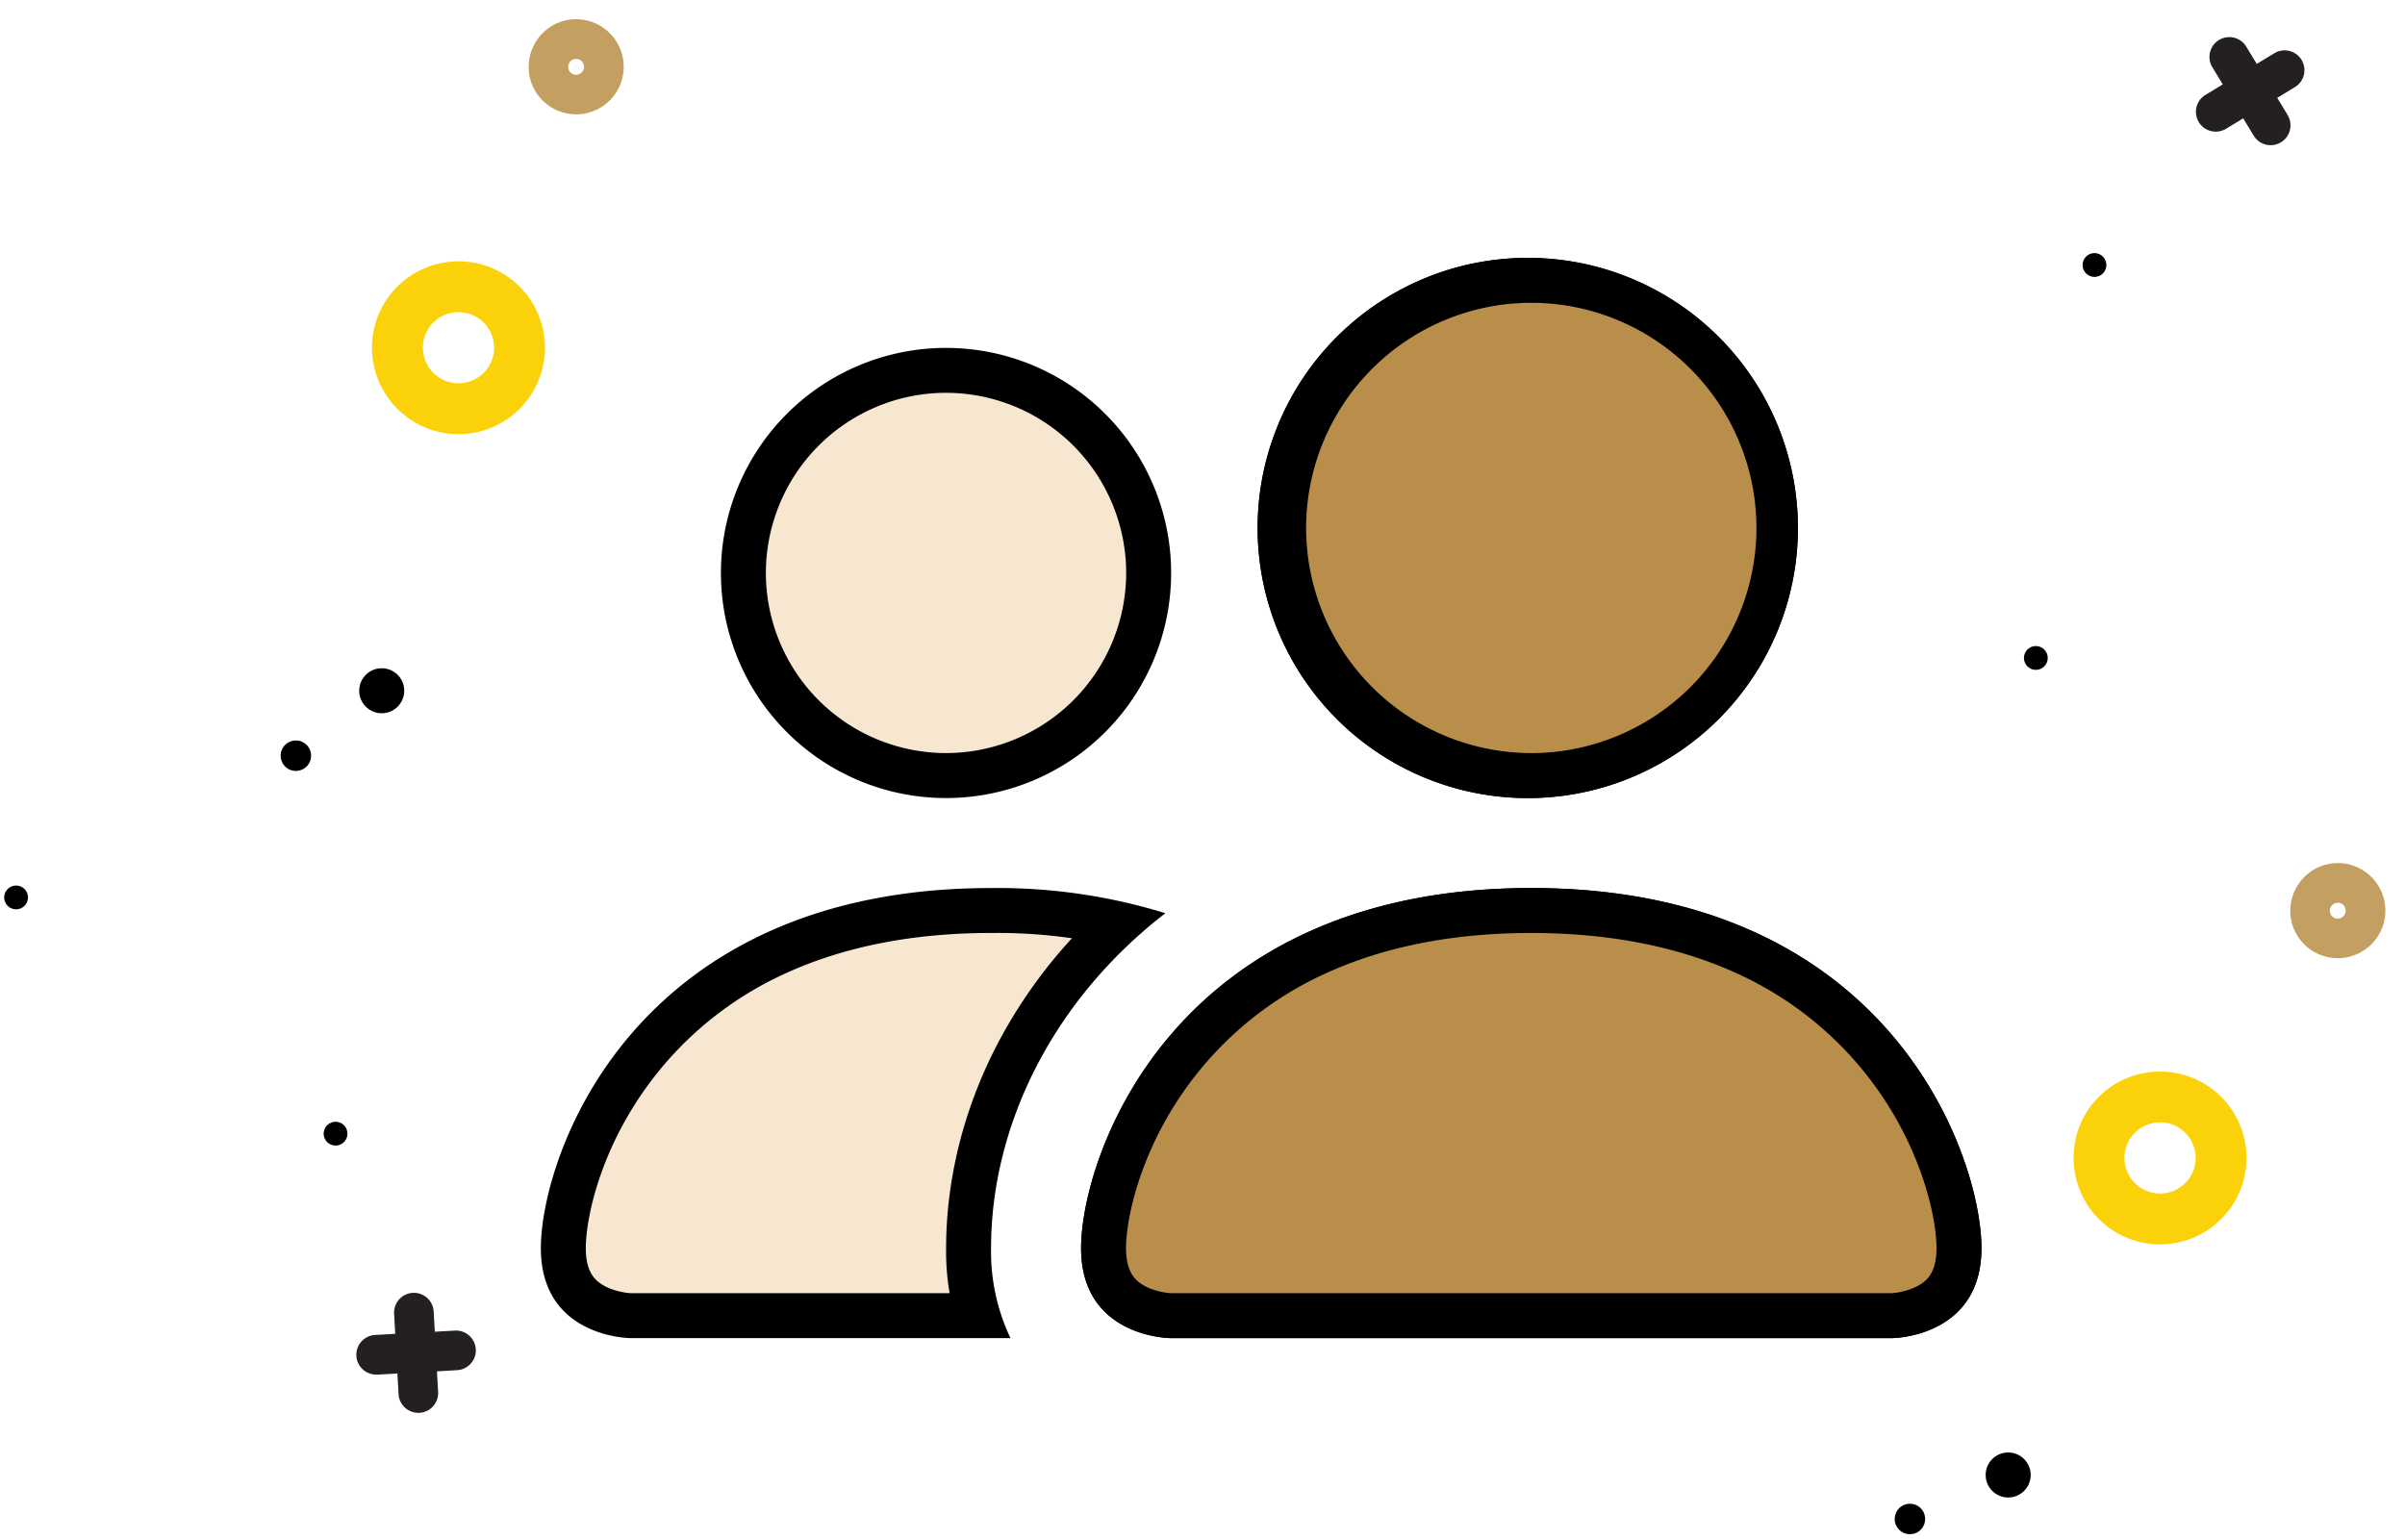
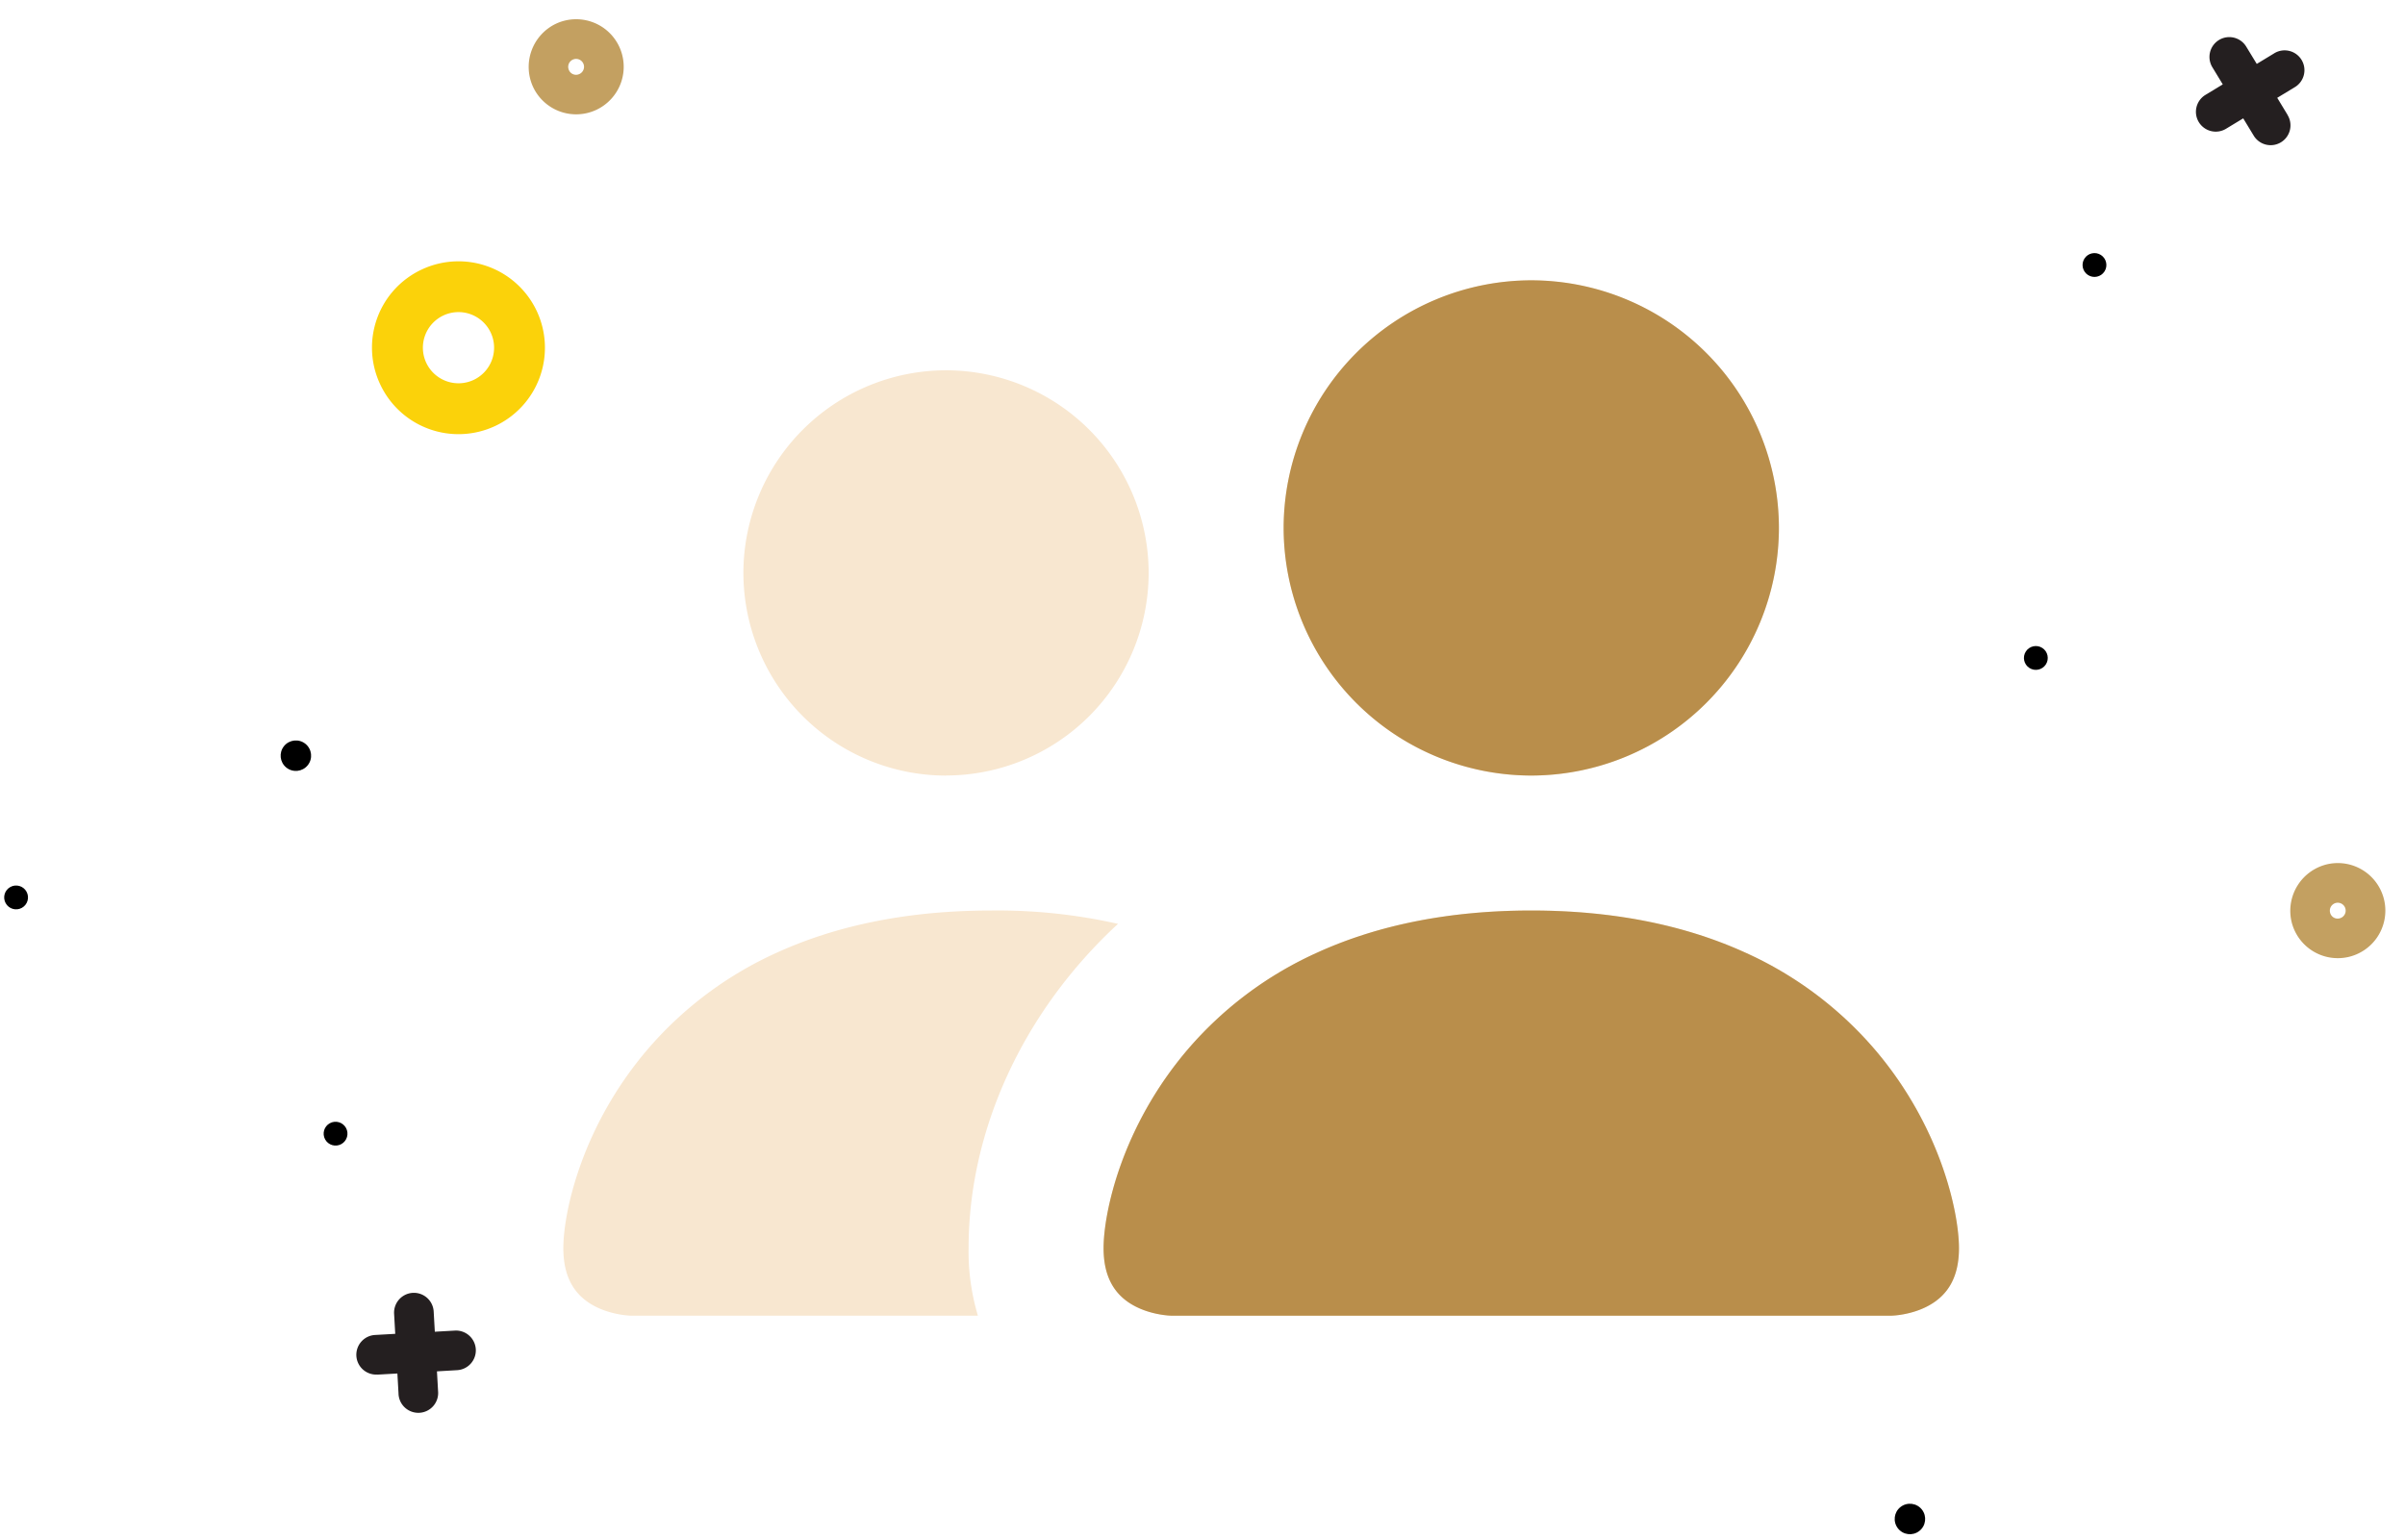
<svg xmlns="http://www.w3.org/2000/svg" width="53.506" height="34.266" viewBox="0 0 53.506 34.266">
  <g data-name="Group 35060">
    <g data-name="Group 4262" transform="rotate(-57 32.483 -32.095)">
      <path data-name="Path 1093" d="m179.07 283.62.193-.4.4.193a.441.441 0 1 0 .385-.793l-.4-.193.192-.4a.441.441 0 1 0-.793-.386l-.193.4-.4-.193a.441.441 0 1 0-.386.793l.4.193-.193.4a.441.441 0 1 0 .793.386z" transform="translate(-165.621 -281.402)" style="fill:#241f20" />
      <circle data-name="Ellipse 47" cx=".265" cy=".265" r=".265" transform="translate(8.043 .169)" />
      <circle data-name="Ellipse 48" cx=".265" cy=".265" r=".265" transform="translate(0 3.837)" />
    </g>
    <g data-name="Group 4263" transform="rotate(51.98 6.837 62.918)">
      <circle data-name="Ellipse 46" cx=".339" cy=".339" r=".339" transform="translate(5.518 16.554)" />
-       <circle data-name="Ellipse 49" cx=".501" cy=".501" r=".501" transform="translate(5.931 14.067)" />
-       <path data-name="Path 1095" d="M204.5 304.179a1.923 1.923 0 1 1 .888 2.57 1.917 1.917 0 0 1-.888-2.57zm2.441 1.187a.792.792 0 1 0-1.058.366.793.793 0 0 0 1.058-.366z" transform="translate(-203.273 -297.458)" style="fill:#fbd20a" />
      <path data-name="Path 1096" d="M202.308 292.211a1.058 1.058 0 1 1 .489 1.414 1.064 1.064 0 0 1-.489-1.414zm1.11.54a.176.176 0 1 0-.235.082.172.172 0 0 0 .235-.082z" transform="translate(-202.203 -291.617)" style="fill:#c3a061" />
    </g>
    <g data-name="Group 4264" transform="rotate(61 -13.156 12.114)">
      <path data-name="Path 1093" d="m179.07 283.62.193-.4.4.193a.441.441 0 1 0 .385-.793l-.4-.193.192-.4a.441.441 0 1 0-.793-.386l-.193.4-.4-.193a.441.441 0 1 0-.386.793l.4.193-.193.4a.441.441 0 1 0 .793.386z" transform="translate(-165.621 -281.402)" style="fill:#241f20" />
      <circle data-name="Ellipse 47" cx=".265" cy=".265" r=".265" transform="translate(8.043 .169)" />
      <circle data-name="Ellipse 48" cx=".265" cy=".265" r=".265" transform="translate(0 3.837)" />
    </g>
    <g data-name="Group 4265" transform="rotate(39 6.331 17.878)">
      <circle data-name="Ellipse 46" cx=".339" cy=".339" r=".339" transform="translate(5.518 16.554)" />
-       <circle data-name="Ellipse 49" cx=".501" cy=".501" r=".501" transform="translate(5.931 14.067)" />
      <path data-name="Path 1095" d="M204.5 304.179a1.923 1.923 0 1 1 .888 2.57 1.917 1.917 0 0 1-.888-2.57zm2.441 1.187a.792.792 0 1 0-1.058.366.793.793 0 0 0 1.058-.366z" transform="translate(-203.273 -297.458)" style="fill:#fbd20a" />
      <path data-name="Path 1096" d="M202.308 292.211a1.058 1.058 0 1 1 .489 1.414 1.064 1.064 0 0 1-.489-1.414zm1.11.54a.176.176 0 1 0-.235.082.172.172 0 0 0 .235-.082z" transform="translate(-202.203 -291.617)" style="fill:#c3a061" />
    </g>
    <g data-name="Path 7808" style="fill:#f8e7d0">
      <path d="M30.045 25.537H14.022c-.001 0-.414-.007-.803-.21-.471-.246-.7-.67-.7-1.293 0-.773.393-2.694 1.882-4.432a8.257 8.257 0 0 1 2.894-2.154c1.358-.615 2.953-.926 4.74-.926 1.786 0 3.38.311 4.738.926a8.257 8.257 0 0 1 2.894 2.154c1.49 1.738 1.883 3.66 1.883 4.432 0 .624-.229 1.047-.7 1.293-.382.2-.787.21-.805.21zm-20.322 0h-7.72c-.001 0-.414-.007-.803-.21-.471-.246-.7-.67-.7-1.293 0-.773.394-2.694 1.883-4.432a8.257 8.257 0 0 1 2.893-2.154c1.358-.615 2.953-.926 4.74-.926h.005a12.156 12.156 0 0 1 2.819.297c-2.096 1.935-3.323 4.568-3.324 7.21-.009.51.062 1.02.207 1.508zM22.034 13.52a5.516 5.516 0 0 1-5.509-5.51 5.516 5.516 0 0 1 5.51-5.509 5.516 5.516 0 0 1 5.509 5.51 5.516 5.516 0 0 1-5.51 5.509zm-13.02 0A4.513 4.513 0 0 1 4.506 9.01a4.513 4.513 0 0 1 4.508-4.508 4.513 4.513 0 0 1 4.508 4.508 4.513 4.513 0 0 1-4.508 4.508z" style="stroke:none" transform="translate(12.033 3.737)" />
-       <path d="M30.038 25.037a1.51 1.51 0 0 0 .6-.164c.204-.112.412-.3.412-.839 0-.709-.368-2.48-1.762-4.106a7.76 7.76 0 0 0-2.72-2.025c-1.293-.585-2.819-.881-4.534-.881-1.715 0-3.24.296-4.533.881a7.76 7.76 0 0 0-2.72 2.025c-1.394 1.626-1.762 3.397-1.762 4.106 0 .54.208.727.411.84.23.126.508.16.6.163h16.008m-20.944 0a5.475 5.475 0 0 1-.078-1.011c.001-1.508.383-3.05 1.105-4.462a11.047 11.047 0 0 1 1.695-2.425 11.675 11.675 0 0 0-1.789-.117h-.011c-1.715 0-3.24.296-4.533.881a7.76 7.76 0 0 0-2.72 2.025C1.367 21.554 1 23.325 1 24.034c0 .54.208.727.412.84.23.126.507.16.6.163h7.082m12.94-12.018a5.015 5.015 0 0 0 5.01-5.01A5.015 5.015 0 0 0 22.034 3a5.015 5.015 0 0 0-5.009 5.01 5.015 5.015 0 0 0 5.01 5.009m-13.02 0a4.012 4.012 0 0 0 4.007-4.008 4.012 4.012 0 0 0-4.008-4.008 4.012 4.012 0 0 0-4.008 4.008 4.012 4.012 0 0 0 4.008 4.008m21.033 13.018H14.022s-2.003 0-2.003-2.003 2.003-8.012 10.015-8.012c8.013 0 10.016 6.01 10.016 8.012 0 2.003-2.003 2.003-2.003 2.003zm-19.599 0H2.003S0 26.037 0 24.034s2.003-8.012 10.016-8.012a12.669 12.669 0 0 1 3.878.56c-2.516 1.944-3.878 4.738-3.878 7.452a4.483 4.483 0 0 0 .432 2.003zM22.034 14.02a6.01 6.01 0 1 1 0-12.019 6.01 6.01 0 0 1 0 12.019zm-13.02 0a5.008 5.008 0 1 1 0-10.016 5.008 5.008 0 0 1 0 10.016z" style="fill:#000;stroke:none" transform="translate(12.033 3.737)" />
    </g>
    <g data-name="Path 7807" style="fill:#b98e4b">
      <path d="M30.045 25.537H14.022c-.002 0-.414-.007-.803-.21-.471-.246-.7-.67-.7-1.293 0-.773.393-2.694 1.882-4.432a8.257 8.257 0 0 1 2.894-2.154c1.358-.615 2.953-.926 4.74-.926 1.786 0 3.38.311 4.738.926a8.257 8.257 0 0 1 2.894 2.154c1.49 1.738 1.883 3.66 1.883 4.432 0 .624-.229 1.047-.7 1.293-.382.2-.787.21-.805.21zm-8.01-12.018a5.516 5.516 0 0 1-5.51-5.51 5.516 5.516 0 0 1 5.51-5.509 5.516 5.516 0 0 1 5.509 5.51 5.516 5.516 0 0 1-5.51 5.509z" style="stroke:none" transform="translate(12.033 3.737)" />
-       <path d="M30.038 25.037a1.51 1.51 0 0 0 .6-.164c.204-.112.412-.3.412-.839 0-.709-.368-2.48-1.762-4.106a7.76 7.76 0 0 0-2.72-2.025c-1.293-.585-2.819-.881-4.534-.881-1.715 0-3.24.296-4.533.881a7.76 7.76 0 0 0-2.72 2.025c-1.394 1.626-1.762 3.397-1.762 4.106 0 .54.208.727.411.84.23.126.508.16.6.163h16.008M22.034 13.02a5.015 5.015 0 0 0 5.01-5.01A5.015 5.015 0 0 0 22.034 3a5.015 5.015 0 0 0-5.009 5.01 5.015 5.015 0 0 0 5.01 5.009m8.012 13.018H14.022s-2.003 0-2.003-2.003 2.003-8.012 10.015-8.012c8.013 0 10.016 6.01 10.016 8.012 0 2.003-2.003 2.003-2.003 2.003zM22.034 14.02a6.01 6.01 0 1 1 0-12.019 6.01 6.01 0 0 1 0 12.019zm-8.012-4.21V8.213v1.596z" style="fill:#000;stroke:none" transform="translate(12.033 3.737)" />
    </g>
  </g>
</svg>